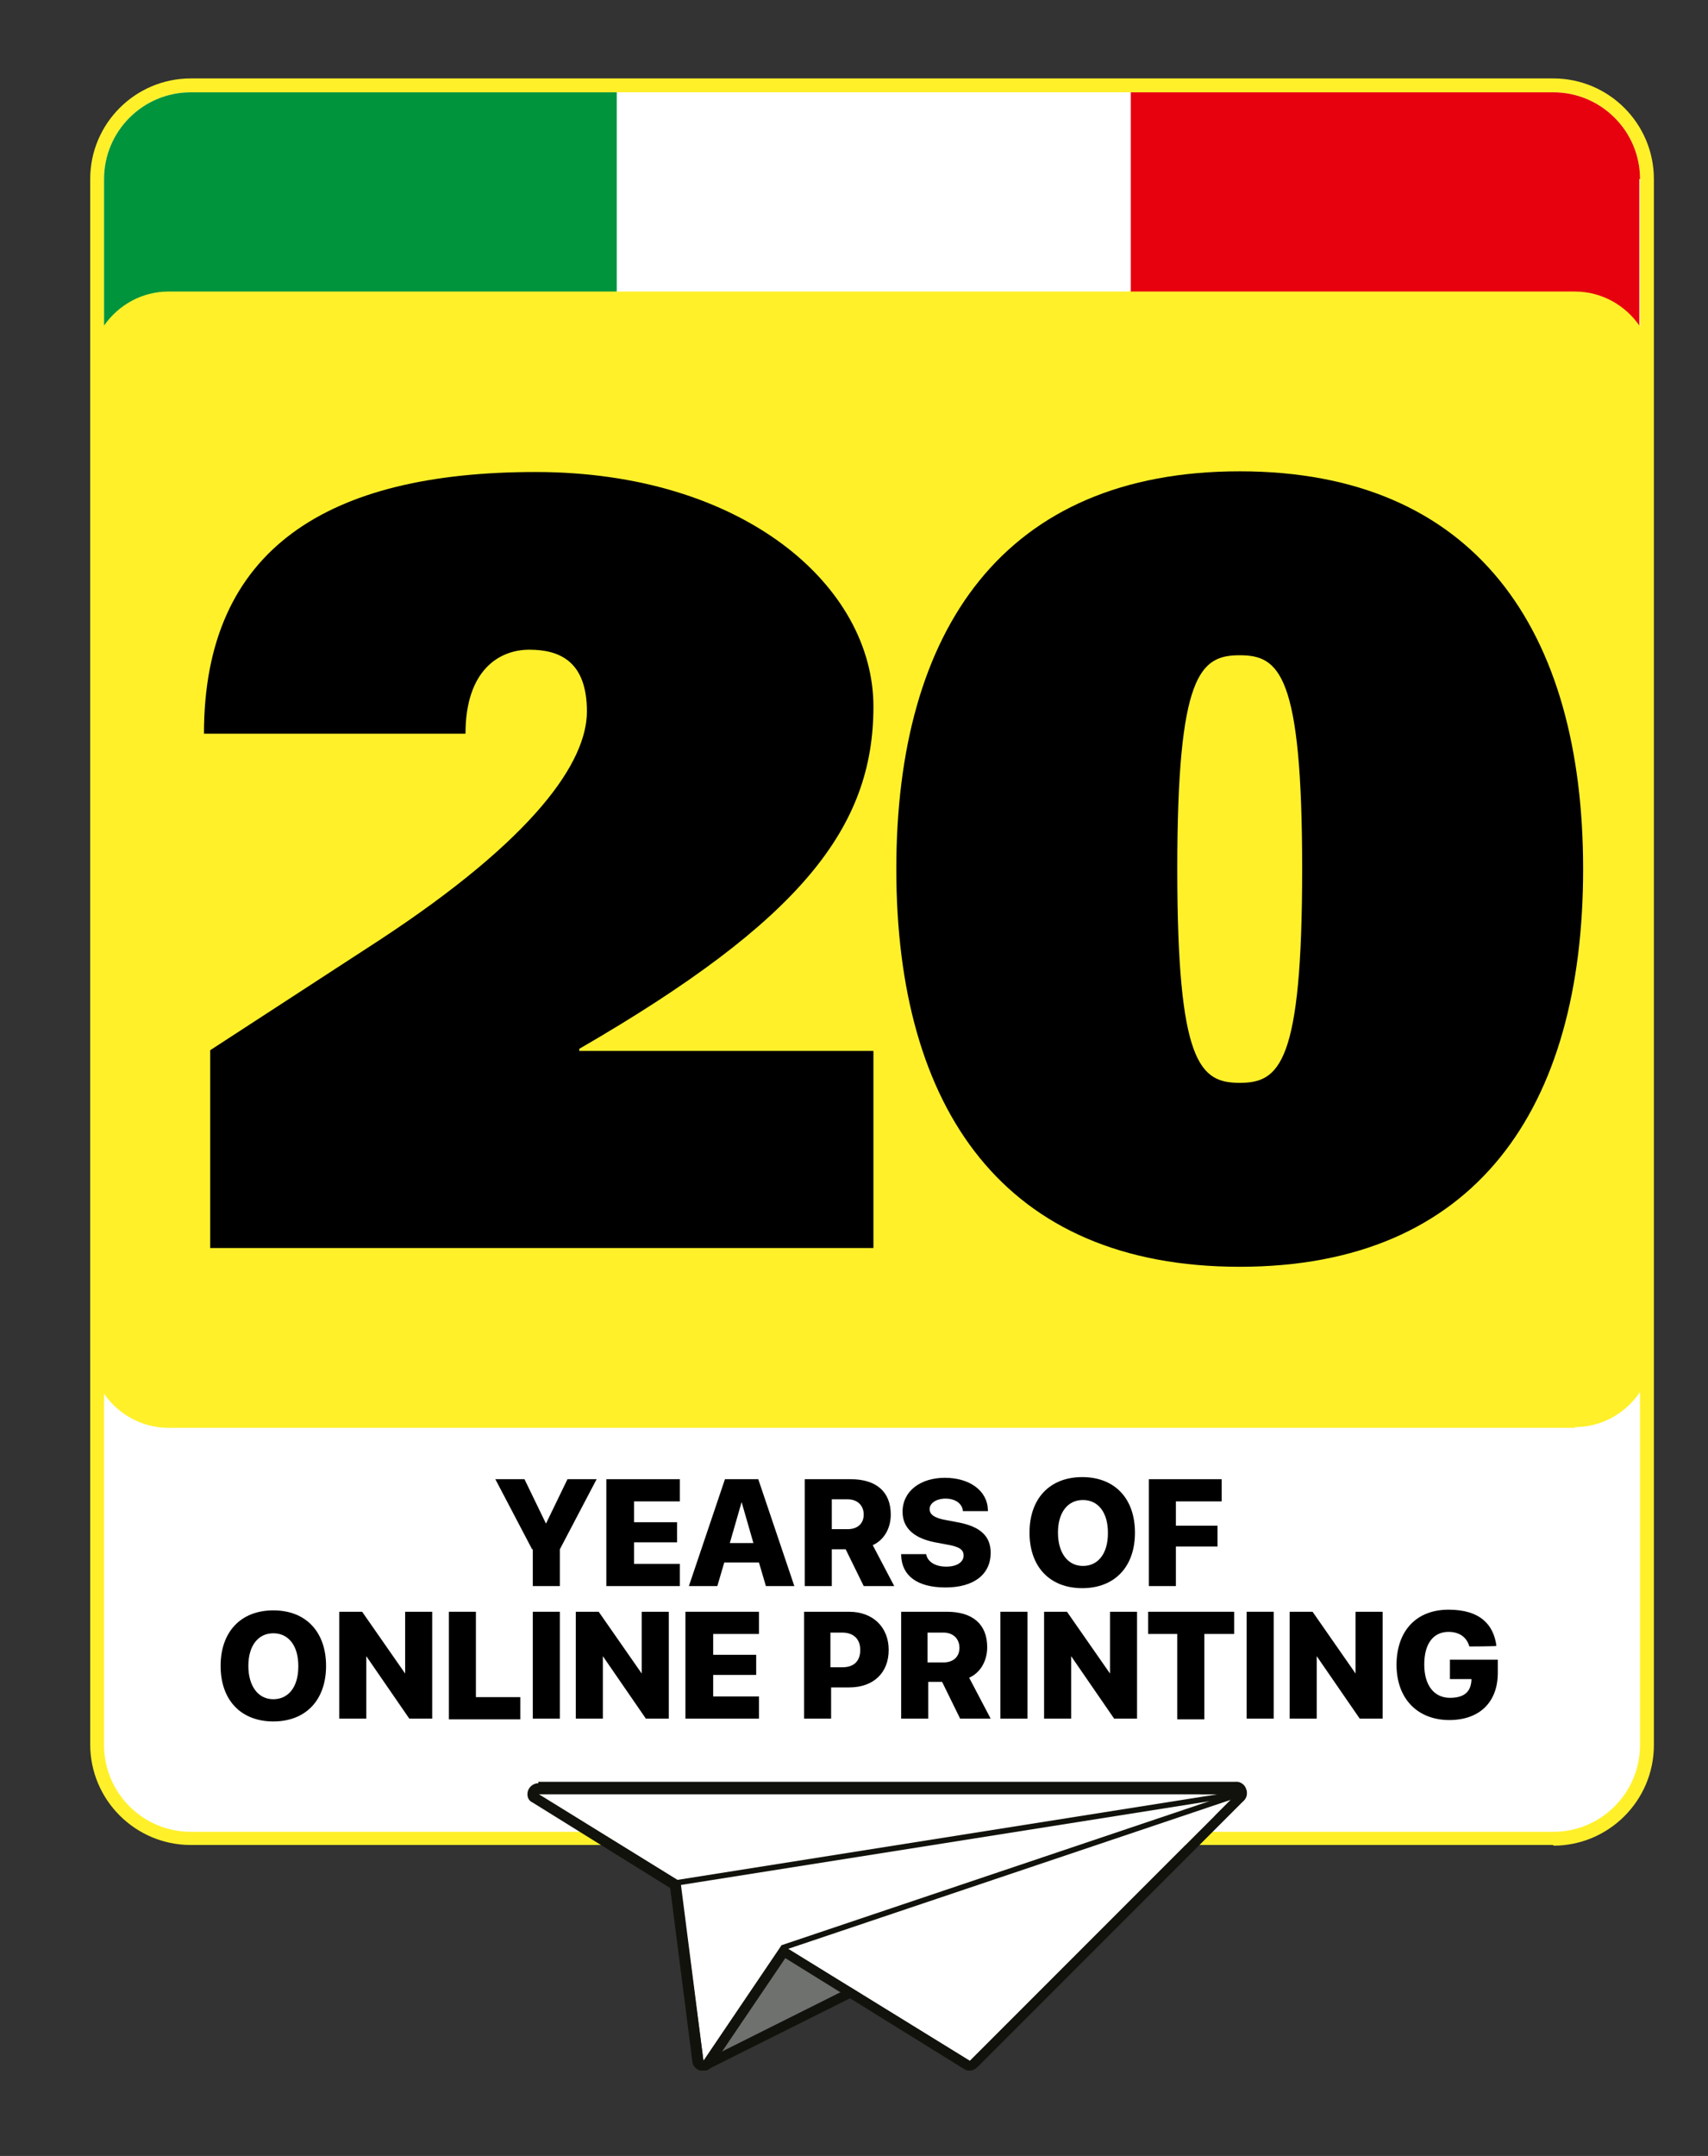
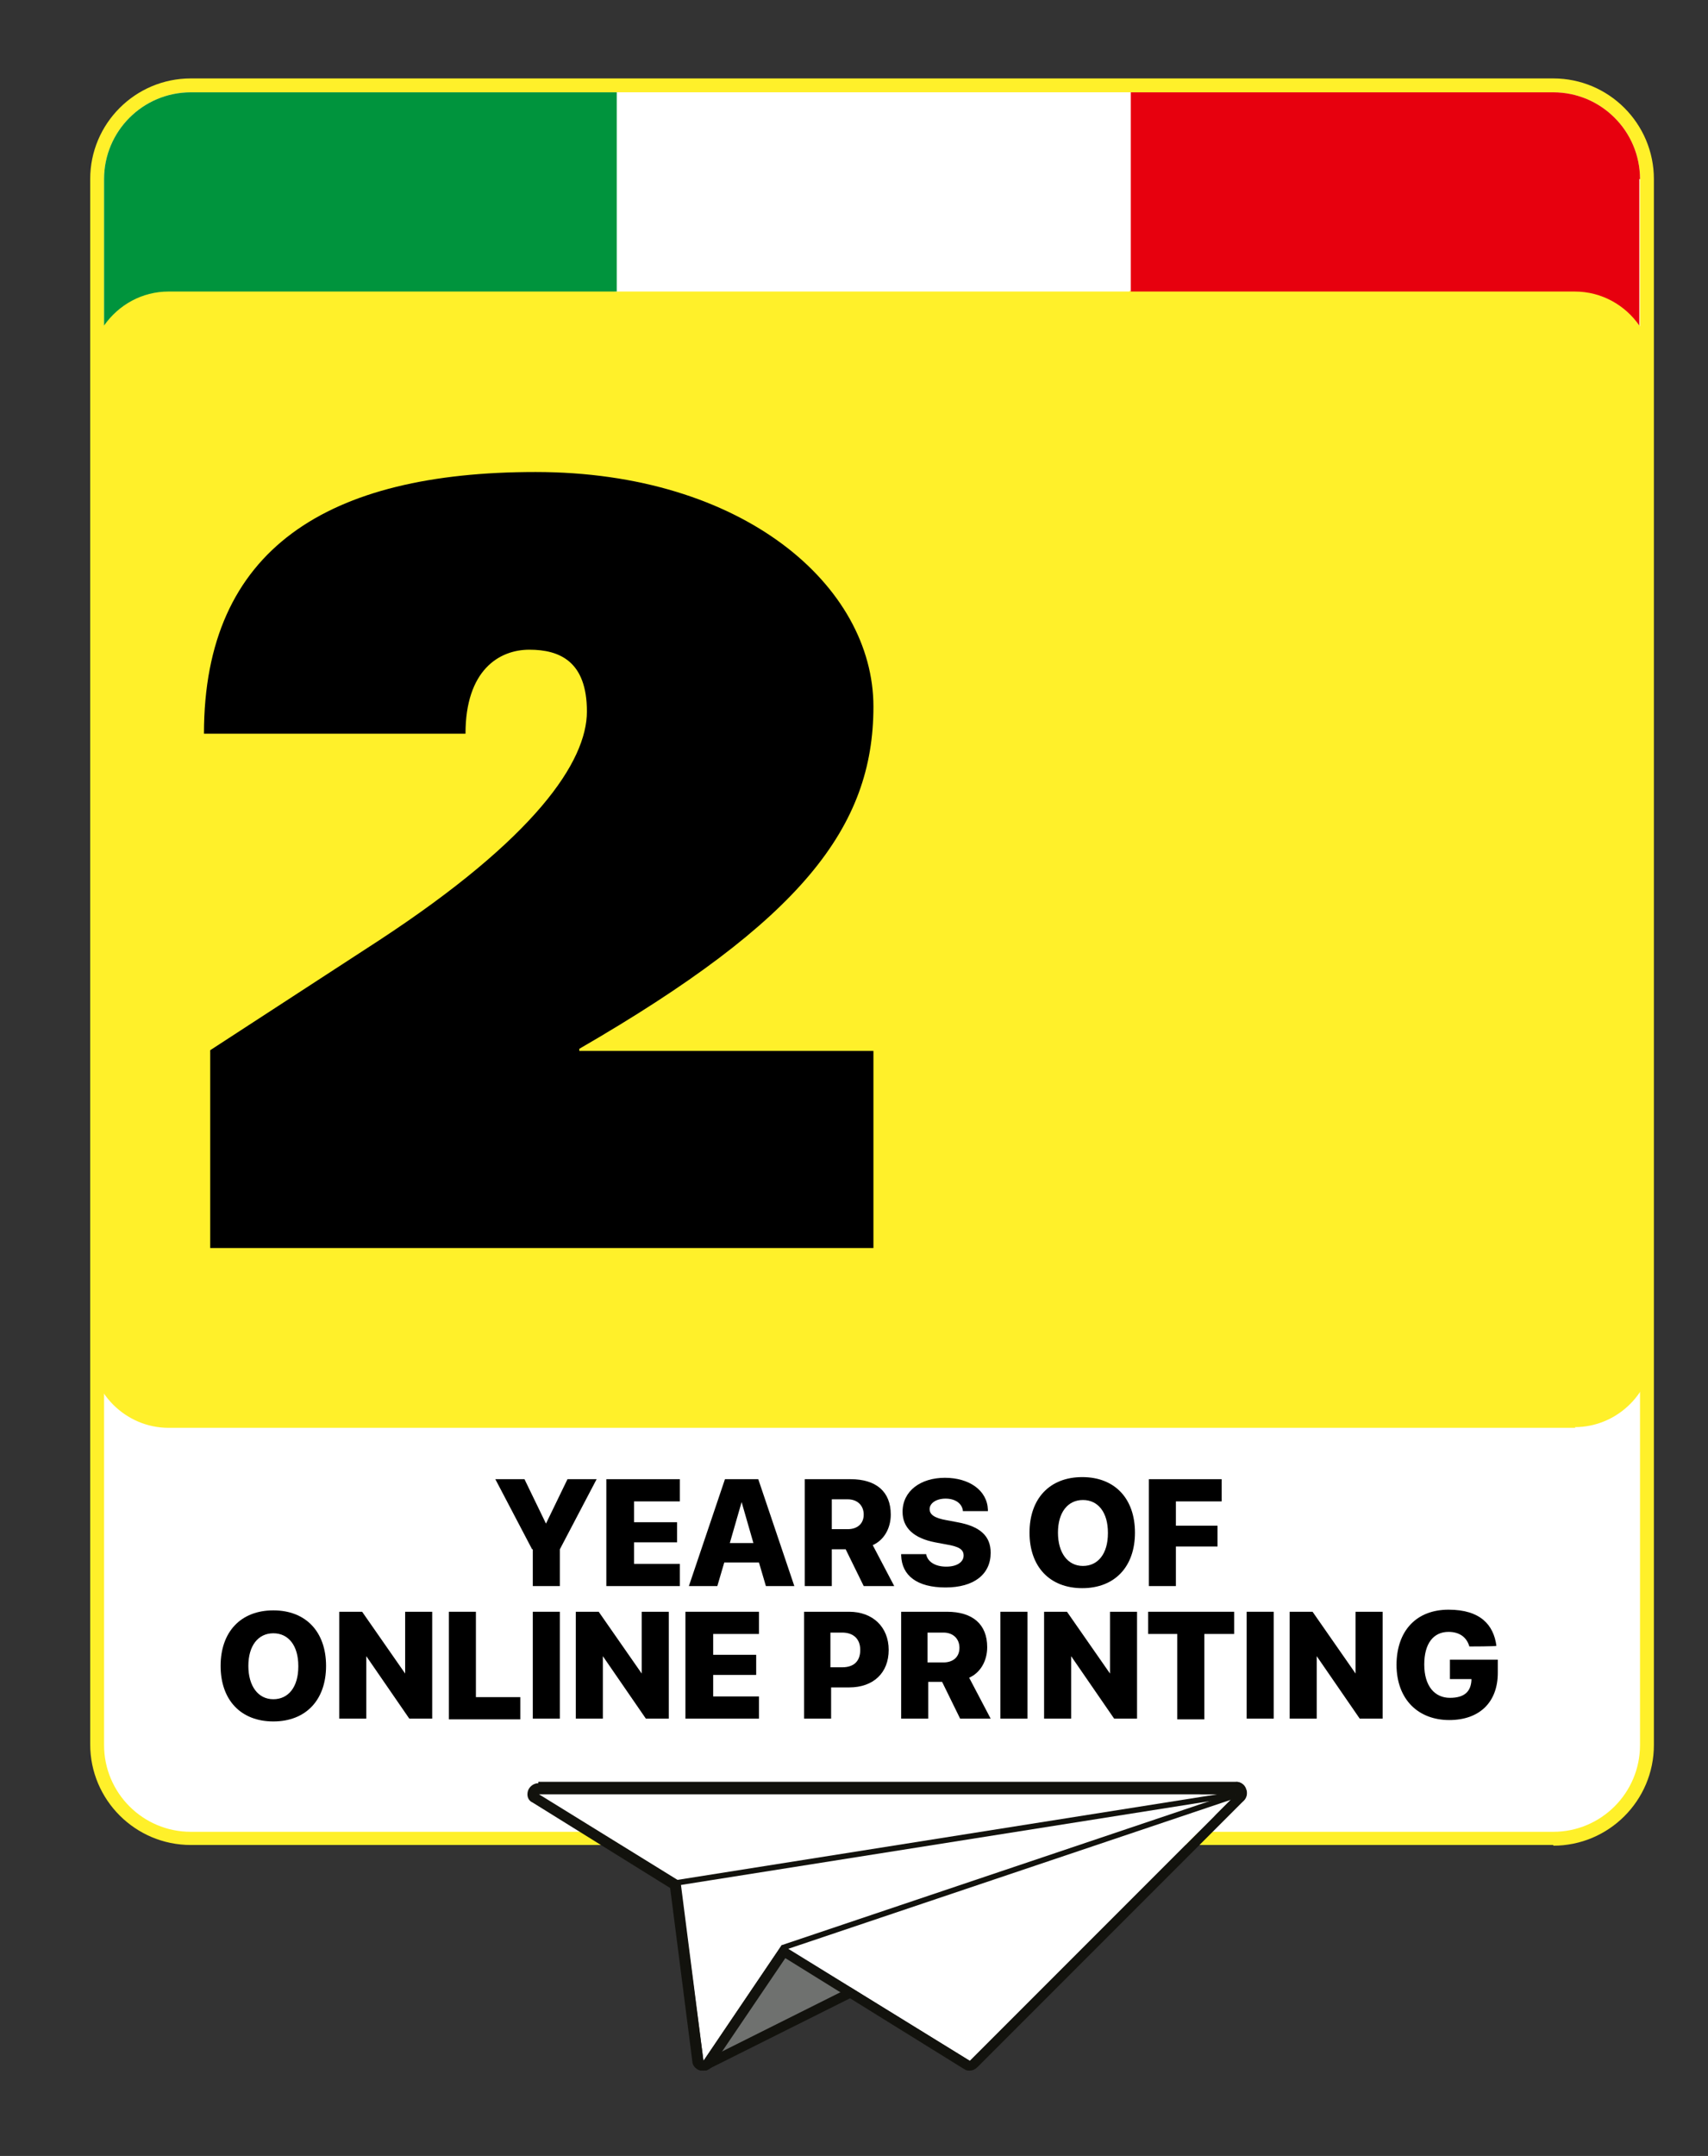
<svg xmlns="http://www.w3.org/2000/svg" id="uuid-539aeffd-7dbe-4953-a9c9-0928b672ee21" viewBox="0 0 246.2 310.6">
  <rect x="0" y="0" width="246.2" height="310.6" fill="#333333" stroke="none" />
  <defs>
    <style>.uuid-19d69afb-3eed-47e9-a360-ff7d0fb5177c{fill:none;}.uuid-90e2958f-3ee9-4737-ab4e-086fdbe22b04{fill:#fff02a;}.uuid-a5a88e92-67c9-4746-936d-7ef70b127f04{fill:#12120d;}.uuid-09652168-4436-41fd-b965-3875a7247688{fill:#00943d;}.uuid-8a786ce3-f90d-4373-8c51-1f4c5ddab2b2{fill:#fff;}.uuid-6fd18703-feac-46d9-a0b0-7004b59590e3{clip-path:url(#uuid-994c14d5-8913-4468-af13-b750c589a091);}.uuid-de946717-f4cf-454f-9253-fcf73882124e{fill:#e7000e;}.uuid-7d125f7a-c079-4f5e-b32e-0b37a31e1dad{fill:#6f716f;}</style>
    <clipPath id="uuid-994c14d5-8913-4468-af13-b750c589a091">
      <path class="uuid-19d69afb-3eed-47e9-a360-ff7d0fb5177c" d="M236.3,25.8v21.1c-2-2.9-5.4-4.9-9.3-4.9H24.3c-3.8,0-7.2,1.9-9.3,4.9v-21.1c0-6.9,5.6-12.5,12.5-12.5h196.4c6.9,0,12.5,5.6,12.5,12.5Z" />
    </clipPath>
  </defs>
  <rect class="uuid-8a786ce3-f90d-4373-8c51-1f4c5ddab2b2" x="14" y="12.3" width="223.3" height="252.5" rx="13.5" ry="13.5" />
  <path class="uuid-90e2958f-3ee9-4737-ab4e-086fdbe22b04" d="M223.9,265.8H27.5c-8,0-14.5-6.5-14.5-14.5V25.8c0-8,6.5-14.5,14.5-14.5h196.4c8,0,14.5,6.5,14.5,14.5v225.6c0,8-6.5,14.5-14.5,14.5ZM27.5,13.3c-6.9,0-12.5,5.6-12.5,12.5v225.6c0,6.9,5.6,12.5,12.5,12.5h196.4c6.9,0,12.5-5.6,12.5-12.5V25.8c0-6.9-5.6-12.5-12.5-12.5H27.5Z" />
  <path d="M76.7,223.2l-5.3-10.1h4.2l3.1,6.4h0l3.1-6.4h4.2l-5.3,10.1v5.3h-3.9v-5.3Z" />
  <path d="M87.4,213.1h10.6v3.2h-6.6v3h6.2v2.9h-6.2v3.1h6.6v3.2h-10.6v-15.4Z" />
  <path d="M104.5,213.1h4.8l5.2,15.4h-4.1l-1-3.4h-5l-1,3.4h-4.1l5.2-15.4ZM105.2,222.3h3.4l-1.7-5.9h0l-1.7,5.9Z" />
  <path d="M115.9,213.1h6.7c3.7,0,5.8,1.8,5.8,5.1h0c0,2-1,3.7-2.6,4.4l3.1,5.9h-4.4l-2.6-5.3h-2v5.3h-3.9v-15.4ZM122.2,220.3c1.4,0,2.3-.8,2.3-2.1h0c0-1.3-.9-2.2-2.3-2.2h-2.3v4.3h2.3Z" />
  <path d="M129.9,224.1v-.2s3.6,0,3.6,0h0c.2,1.1,1.3,1.8,2.9,1.8s2.5-.7,2.5-1.6h0c0-.9-.7-1.3-2.5-1.6l-1.6-.3c-3.1-.6-4.7-2.1-4.7-4.4h0c0-3,2.6-4.9,6.1-4.9s6.1,1.8,6.2,4.6v.2s-3.6,0-3.6,0h0c-.1-1.1-1.1-1.8-2.5-1.8s-2.3.7-2.3,1.5h0c0,.8.7,1.3,2.4,1.6l1.6.3c3.3.6,4.8,2,4.8,4.4h0c0,3.1-2.4,5-6.5,5s-6.3-1.7-6.4-4.6Z" />
  <path d="M148.4,220.8h0c0-4.9,2.9-8,7.6-8s7.6,3.1,7.6,8h0c0,4.9-2.9,8-7.6,8s-7.6-3.1-7.6-8ZM159.7,220.8h0c0-2.9-1.4-4.7-3.6-4.7s-3.6,1.8-3.6,4.7h0c0,2.9,1.4,4.8,3.6,4.8s3.6-1.8,3.6-4.7Z" />
  <path d="M165.6,213.1h10.5v3.2h-6.6v3.5h6v3h-6v5.7h-3.9v-15.4Z" />
  <path d="M31.8,240h0c0-4.9,2.9-8,7.6-8s7.6,3.1,7.6,8h0c0,4.9-2.9,8-7.6,8s-7.6-3.1-7.6-8ZM43,240h0c0-2.9-1.4-4.7-3.6-4.7s-3.6,1.8-3.6,4.7h0c0,2.9,1.4,4.8,3.6,4.8s3.6-1.8,3.6-4.7Z" />
  <path d="M48.9,232.2h3.3l6.2,8.9h0v-8.9h3.9v15.4h-3.3l-6.2-9h0v9h-3.9v-15.4Z" />
  <path d="M64.7,232.2h3.9v12.3h6.4v3.2h-10.3v-15.4Z" />
  <path d="M76.8,232.2h3.9v15.4h-3.9v-15.4Z" />
  <path d="M83,232.2h3.3l6.2,8.9h0v-8.9h3.9v15.4h-3.3l-6.2-9h0v9h-3.9v-15.4Z" />
  <path d="M98.8,232.2h10.6v3.2h-6.6v3h6.2v2.9h-6.2v3.1h6.6v3.2h-10.6v-15.4Z" />
  <path d="M115.8,232.2h6.6c3.4,0,5.7,2.2,5.7,5.5h0c0,3.3-2.2,5.4-5.7,5.4h-2.6v4.5h-3.9v-15.4ZM119.7,235.3v4.9h1.7c1.7,0,2.6-.9,2.6-2.5h0c0-1.6-1-2.5-2.6-2.5h-1.7Z" />
  <path d="M129.8,232.2h6.7c3.7,0,5.8,1.8,5.8,5.1h0c0,2-1,3.7-2.6,4.4l3.1,5.9h-4.4l-2.6-5.3h-2v5.3h-3.9v-15.4ZM136,239.5c1.4,0,2.3-.8,2.3-2.1h0c0-1.3-.9-2.2-2.3-2.2h-2.3v4.3h2.3Z" />
  <path d="M144.2,232.2h3.9v15.4h-3.9v-15.4Z" />
  <path d="M150.5,232.2h3.3l6.2,8.9h0v-8.9h3.9v15.4h-3.3l-6.2-9h0v9h-3.9v-15.4Z" />
  <path d="M169.8,235.4h-4.3v-3.2h12.4v3.2h-4.3v12.3h-3.9v-12.3Z" />
  <path d="M179.7,232.2h3.9v15.4h-3.9v-15.4Z" />
  <path d="M185.9,232.2h3.3l6.2,8.9h0v-8.9h3.9v15.4h-3.3l-6.2-9h0v9h-3.9v-15.4Z" />
  <path d="M201.3,239.9h0c0-5,2.9-8,7.5-8s6.5,2.2,6.9,5.2h0c0,.1-3.9.1-3.9.1h0c-.4-1.4-1.5-2.1-3-2.1-2.2,0-3.5,1.7-3.5,4.7h0c0,3.1,1.5,4.8,3.7,4.8s3-1,3.1-2.5v-.2s-3.1,0-3.1,0v-2.8h6.9v1.9c0,4.2-2.6,6.8-7,6.8s-7.6-2.9-7.6-8Z" />
  <rect class="uuid-90e2958f-3ee9-4737-ab4e-086fdbe22b04" x="14" y="43" width="223.3" height="161.7" rx="10.3" ry="10.3" />
  <path class="uuid-90e2958f-3ee9-4737-ab4e-086fdbe22b04" d="M227.1,205.7H24.3c-6.2,0-11.3-5.1-11.3-11.3V53.2c0-6.2,5.1-11.3,11.3-11.3h202.7c6.2,0,11.3,5.1,11.3,11.3v141.1c0,6.2-5.1,11.3-11.3,11.3ZM24.3,44c-5.1,0-9.3,4.2-9.3,9.3v141.1c0,5.1,4.2,9.3,9.3,9.3h202.7c5.1,0,9.3-4.2,9.3-9.3V53.2c0-5.1-4.2-9.3-9.3-9.3H24.3Z" />
  <path d="M30.3,151.3l24.3-15.8c22.6-14.8,30-25.8,30-33s-3.9-8.9-8.3-8.9-9.2,3-9.2,12.1H29.4c0-26.7,17.9-37.7,47.8-37.7s48.7,16.4,48.7,33.8-10.4,30.8-42.4,49.3v.3h42.4v28.4H30.3v-28.4Z" />
-   <path d="M178.7,67.9c33.9,0,49.5,22.8,49.5,57.3s-15.5,57.3-49.5,57.3-49.5-22.8-49.5-57.3,15.5-57.3,49.5-57.3ZM178.7,156c5.7,0,9-2.7,9-30.8s-3.3-30.8-9-30.8-9,2.7-9,30.8,3.3,30.8,9,30.8Z" />
  <g id="uuid-2175b868-caab-4188-9a27-f062a5e3dc8e">
    <polygon class="uuid-7d125f7a-c079-4f5e-b32e-0b37a31e1dad" points="101.4 296.9 112.7 280.2 178.2 258.5 101.4 296.9" />
    <path class="uuid-a5a88e92-67c9-4746-936d-7ef70b127f04" d="M178.2,258.5l-76.8,38.4,11.3-16.7,65.5-21.7ZM178.2,256.9c-.2,0-.3,0-.5,0l-65.5,21.7c-.3.1-.6.3-.8.6l-11.3,16.7c-.4.6-.3,1.4.1,1.9.3.3.7.5,1.2.5s.5,0,.7-.2l76.8-38.4c.7-.4,1-1.2.7-2-.2-.6-.8-1-1.4-1" />
    <polygon class="uuid-8a786ce3-f90d-4373-8c51-1f4c5ddab2b2" points="77.6 258.5 98 271.1 101.4 296.9 112.7 280.2 139.8 296.9 178.2 258.5 77.6 258.5" />
    <path class="uuid-a5a88e92-67c9-4746-936d-7ef70b127f04" d="M77.6,258.5h100.6l-38.4,38.4-27.1-16.7-11.3,16.7-3.3-25.8-20.4-12.6ZM77.6,256.9c-.7,0-1.3.5-1.5,1.1-.2.7,0,1.4.7,1.7l19.8,12.3,3.2,25c0,.6.6,1.2,1.2,1.3.1,0,.2,0,.4,0,.5,0,1-.2,1.3-.7l10.5-15.5,25.8,16c.3.2.5.2.8.2.4,0,.8-.2,1.1-.5l38.4-38.4c.4-.4.6-1.1.3-1.7-.2-.6-.8-1-1.4-1h-100.6Z" />
    <rect class="uuid-a5a88e92-67c9-4746-936d-7ef70b127f04" x="96.8" y="264.5" width="81.9" height=".8" transform="translate(-39.8 24.8) rotate(-9)" />
    <line class="uuid-a5a88e92-67c9-4746-936d-7ef70b127f04" x1="112.9" y1="280.5" x2="178" y2="258.6" />
    <rect class="uuid-a5a88e92-67c9-4746-936d-7ef70b127f04" x="111.1" y="269.2" width="68.8" height=".8" transform="translate(-78.4 60.5) rotate(-18.6)" />
  </g>
  <g class="uuid-6fd18703-feac-46d9-a0b0-7004b59590e3">
    <rect class="uuid-8a786ce3-f90d-4373-8c51-1f4c5ddab2b2" x="88.6" y=".8" width="74.2" height="47.3" />
    <rect class="uuid-de946717-f4cf-454f-9253-fcf73882124e" x="163" y=".8" width="74.2" height="47.3" />
    <rect class="uuid-09652168-4436-41fd-b965-3875a7247688" x="14.7" y=".8" width="74.2" height="47.3" />
  </g>
</svg>